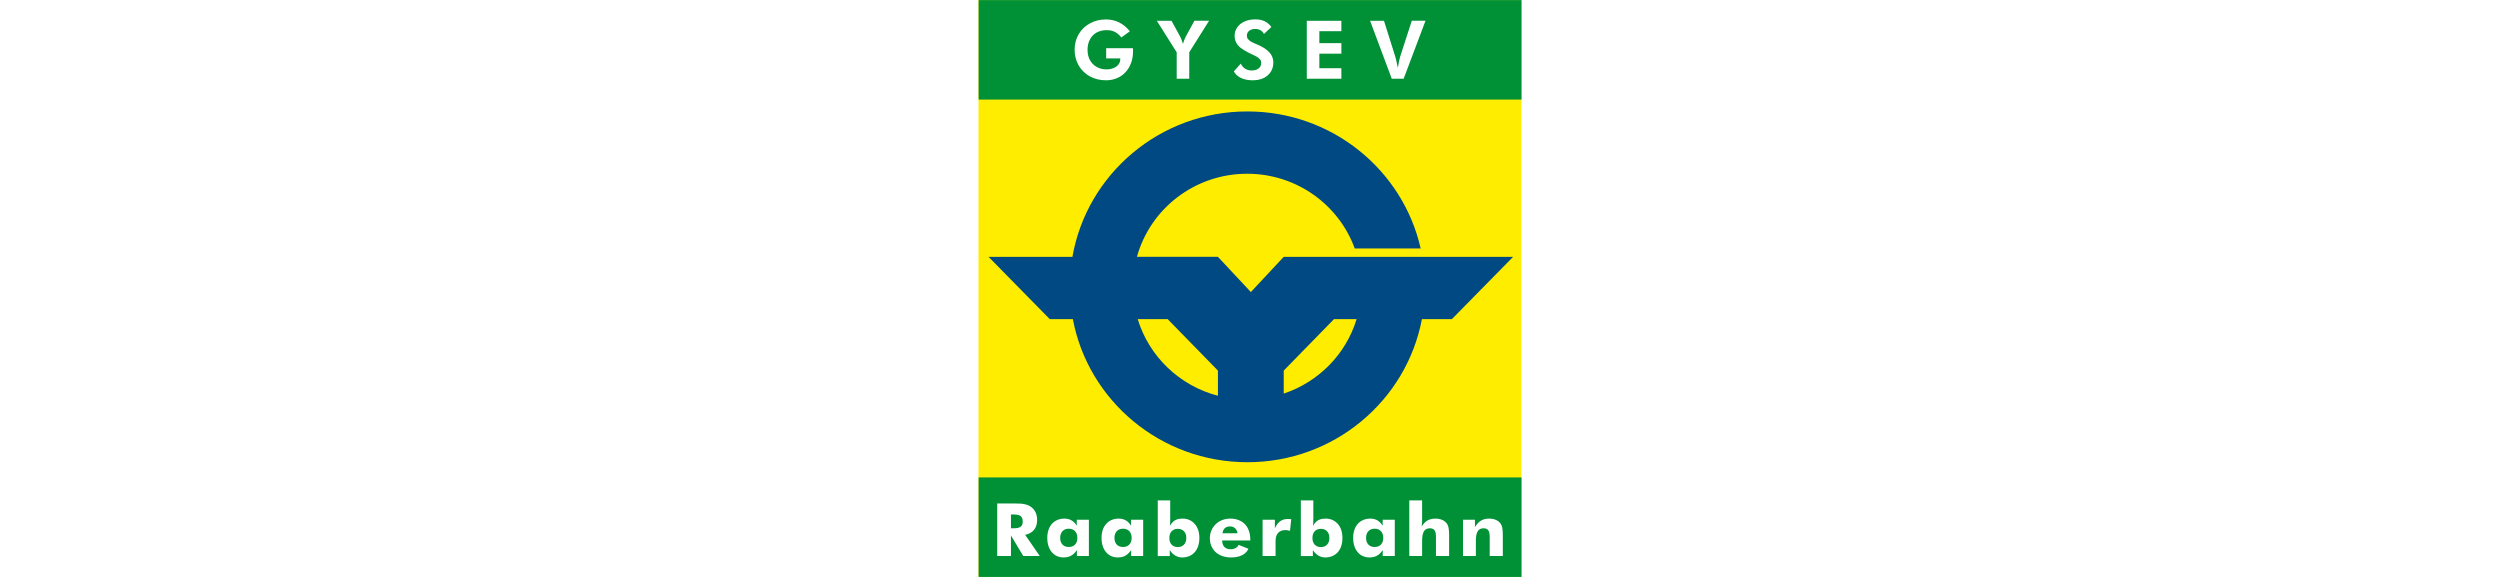
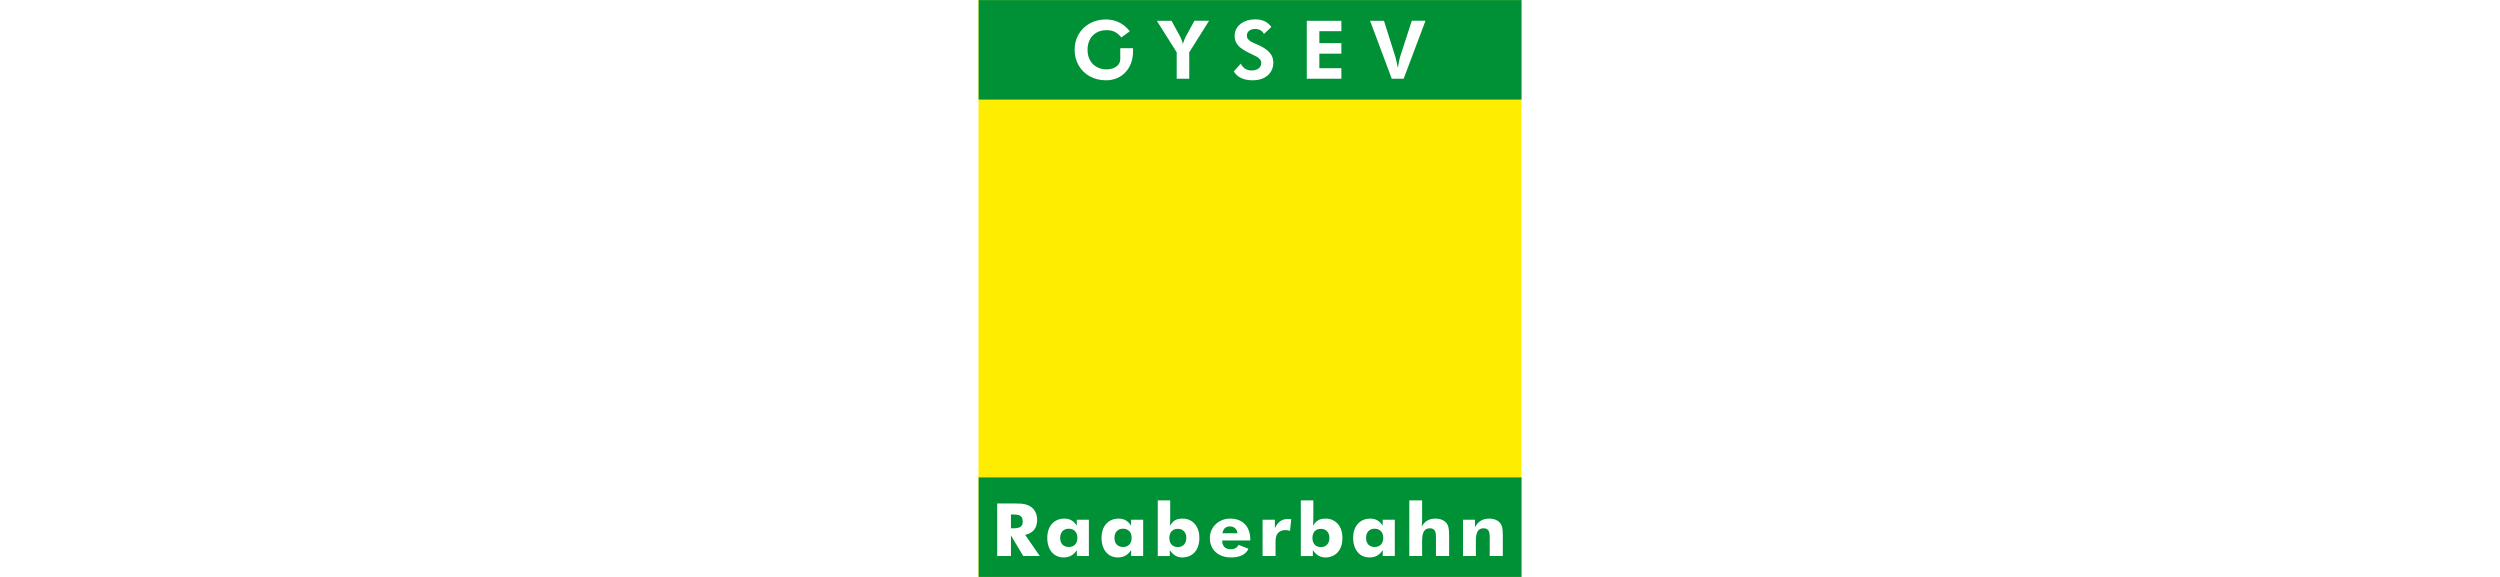
<svg xmlns="http://www.w3.org/2000/svg" version="1.1" id="Layer_1" width="1842.52" height="425.197" viewBox="0 0 1842.52 425.197" overflow="visible" enable-background="new 0 0 1842.52 425.197" xml:space="preserve">
-   <rect fill="#FFFFFF" width="1842.52" height="425.197" />
  <g>
    <g id="Layer_3">
      <rect x="721.15" fill="#FFED00" width="400.12" height="425.125" />
    </g>
    <g id="Layer_1_6_">
-       <path fill="#FFED00" d="M724.148,425.197" />
      <rect x="721.257" y="351.866" fill="#009036" width="400.112" height="73.331" />
      <g>
        <path fill="#FFFFFF" d="M1078.258,409.798v-26.73h8.795v5.426c1.269-2.159,2.756-3.782,4.425-4.776     c1.663-1.007,3.694-1.5,6.042-1.5c1.779,0,3.367,0.276,4.741,0.851c1.382,0.573,2.477,1.379,3.329,2.365     c0.828,1.024,1.356,2.258,1.631,3.664c0.234,1.359,0.362,3.176,0.362,5.408v15.293h-9.663v-14.319     c0-2.063-0.34-3.608-1.032-4.628c-0.71-0.966-1.845-1.494-3.442-1.494c-2.086,0-3.559,0.772-4.419,2.292     c-0.884,1.51-1.306,3.815-1.306,6.94v11.209H1078.258 M1038.663,409.798v-41.01h9.444v14.38c0,1.696-0.098,3.289-0.324,4.832     c0.913-1.415,1.852-2.552,2.771-3.348c0.959-0.813,2.016-1.424,3.216-1.827c1.208-0.412,2.582-0.608,4.145-0.608     c1.787,0,3.367,0.276,4.764,0.851c1.372,0.573,2.481,1.379,3.313,2.365c0.838,1.024,1.358,2.258,1.623,3.664     c0.257,1.359,0.393,3.176,0.393,5.408v15.293h-9.693v-14.319c0-2.063-0.333-3.608-1.02-4.628     c-0.697-0.966-1.842-1.494-3.45-1.494c-2.079,0-3.556,0.772-4.424,2.292c-0.871,1.51-1.316,3.815-1.316,6.94v11.209H1038.663     L1038.663,409.798z M1019.482,396.417c0-2.07-0.569-3.717-1.722-4.935c-1.132-1.21-2.688-1.829-4.636-1.829     c-1.925,0-3.452,0.619-4.612,1.829c-1.147,1.223-1.706,2.876-1.706,4.935c0,2.087,0.559,3.728,1.696,4.928     c1.132,1.18,2.672,1.794,4.622,1.794c1.963,0,3.516-0.611,4.636-1.794C1018.913,400.145,1019.482,398.504,1019.482,396.417      M1027.968,383.068v26.692h-8.878v-4.306c-1.276,1.877-2.703,3.241-4.266,4.106c-1.568,0.866-3.402,1.284-5.539,1.284     c-1.789,0-3.412-0.351-4.887-1.007c-1.48-0.664-2.761-1.631-3.775-2.899c-1.064-1.248-1.902-2.775-2.461-4.515     c-0.581-1.776-0.86-3.762-0.86-5.969c0-2.177,0.279-4.132,0.86-5.863c0.559-1.727,1.419-3.201,2.524-4.478     c1.117-1.245,2.436-2.212,4.023-2.884c1.563-0.687,3.307-1.012,5.209-1.012c3.994,0,7.029,1.77,9.136,5.26v-4.411H1027.968     L1027.968,383.068z M967.279,396.471c0,2.094,0.544,3.701,1.628,4.895c1.125,1.205,2.647,1.829,4.588,1.829     c1.942,0,3.49-0.6,4.583-1.802c1.132-1.203,1.69-2.831,1.69-4.928c0-2.043-0.559-3.694-1.69-4.896     c-1.13-1.213-2.665-1.81-4.583-1.81c-1.899,0-3.435,0.597-4.56,1.81C967.823,392.774,967.279,394.427,967.279,396.471      M958.723,368.792h9.203v13.959c0,1.933-0.105,3.533-0.267,4.784c0.823-1.366,1.651-2.434,2.542-3.193     c0.86-0.766,1.85-1.299,2.952-1.646c1.087-0.307,2.418-0.478,3.985-0.478c1.774,0,3.413,0.324,4.907,1.012     c1.511,0.674,2.809,1.641,3.921,2.884c1.117,1.238,1.971,2.738,2.542,4.499c0.584,1.731,0.868,3.694,0.868,5.844     c0,2.204-0.284,4.192-0.868,5.969c-0.574,1.777-1.435,3.305-2.55,4.555c-1.127,1.251-2.469,2.202-4.046,2.859     c-1.558,0.656-3.231,1.007-5.099,1.007c-3.712,0-6.787-1.784-9.213-5.391v4.344h-8.879V368.792L958.723,368.792z      M930.533,409.798v-26.73h9.069v6.291c0.619-1.444,1.364-2.705,2.28-3.739c0.943-1.057,1.993-1.832,3.193-2.333     c1.186-0.536,2.491-0.788,3.881-0.788c0.656,0,1.555,0.03,2.702,0.137l-0.919,8.591c-1.245-0.372-2.34-0.554-3.331-0.554     c-2.303,0-4.115,0.685-5.398,2.039c-1.275,1.404-1.91,3.399-1.91,6.047v11.045h-9.567V409.798z M912.021,393.008     c-0.166-1.548-0.747-2.759-1.752-3.688c-0.991-0.893-2.227-1.341-3.714-1.341c-3.186,0-5.059,1.653-5.587,5.033h11.053V393.008z      M921.488,398.313H900.75c0.016,2.086,0.566,3.701,1.623,4.806c1.057,1.098,2.582,1.669,4.515,1.669     c2.914,0,4.899-1.09,5.979-3.216l7.232,2.868c-0.823,1.986-2.348,3.563-4.545,4.693c-2.212,1.136-4.915,1.712-8.123,1.712     c-3.254,0-6.063-0.614-8.41-1.802c-2.376-1.233-4.183-2.92-5.443-5.044c-1.269-2.179-1.91-4.597-1.91-7.282     c0-2.028,0.365-3.905,1.097-5.637c0.695-1.762,1.767-3.327,3.141-4.646c1.35-1.349,2.965-2.36,4.837-3.121     c1.873-0.737,3.903-1.097,6.146-1.097c2.182,0,4.167,0.354,6.002,1.082c1.827,0.715,3.359,1.729,4.65,3.075     c1.269,1.316,2.265,2.946,2.925,4.899c0.699,1.94,1.023,4.16,1.023,6.586V398.313z M861.816,396.471     c0,2.094,0.552,3.701,1.648,4.895c1.11,1.205,2.647,1.829,4.58,1.829c1.94,0,3.468-0.6,4.583-1.802     c1.127-1.203,1.698-2.831,1.698-4.928c0-2.043-0.576-3.694-1.706-4.896c-1.14-1.213-2.665-1.81-4.575-1.81     c-1.899,0-3.427,0.597-4.552,1.81C862.378,392.774,861.816,394.427,861.816,396.471 M853.281,368.792h9.172v13.959     c0,1.933-0.083,3.533-0.249,4.784c0.815-1.366,1.666-2.434,2.545-3.193c0.86-0.766,1.856-1.299,2.951-1.646     c1.095-0.307,2.438-0.478,4.002-0.478c1.754,0,3.397,0.324,4.907,1.012c1.494,0.674,2.823,1.641,3.902,2.884     c1.12,1.238,1.958,2.738,2.56,4.499c0.584,1.731,0.876,3.694,0.876,5.844c0,2.204-0.292,4.192-0.876,5.969     c-0.602,1.777-1.442,3.305-2.566,4.555c-1.103,1.251-2.444,2.202-4.024,2.859c-1.558,0.656-3.271,1.007-5.104,1.007     c-3.719,0-6.802-1.784-9.24-5.391v4.344h-8.855V368.792z M834.032,396.417c0-2.07-0.569-3.717-1.706-4.935     c-1.141-1.21-2.695-1.829-4.639-1.829c-1.947,0-3.487,0.619-4.61,1.829c-1.147,1.223-1.706,2.876-1.706,4.935     c0,2.087,0.551,3.728,1.674,4.928c1.127,1.18,2.688,1.794,4.643,1.794c1.966,0,3.511-0.611,4.639-1.794     C833.471,400.145,834.032,398.504,834.032,396.417 M842.525,383.068v26.692h-8.866v-4.306c-1.291,1.877-2.71,3.241-4.288,4.106     c-1.555,0.866-3.395,1.284-5.531,1.284c-1.774,0-3.397-0.351-4.887-1.007c-1.473-0.664-2.738-1.631-3.79-2.899     c-1.057-1.248-1.88-2.775-2.446-4.515c-0.581-1.776-0.868-3.762-0.868-5.969c0-2.177,0.287-4.132,0.868-5.863     c0.566-1.727,1.42-3.201,2.529-4.478c1.103-1.245,2.436-2.212,4.009-2.884c1.556-0.687,3.307-1.012,5.207-1.012     c4.011,0,7.036,1.77,9.138,5.26v-4.411H842.525L842.525,383.068z M794.034,396.417c0-2.07-0.566-3.717-1.714-4.935     c-1.125-1.21-2.68-1.829-4.62-1.829c-1.955,0-3.503,0.619-4.628,1.829c-1.14,1.223-1.706,2.876-1.706,4.935     c0,2.087,0.551,3.728,1.691,4.928c1.109,1.18,2.68,1.794,4.643,1.794c1.955,0,3.511-0.611,4.62-1.794     C793.483,400.145,794.034,398.504,794.034,396.417 M802.513,383.068v26.692h-8.841v-4.306c-1.291,1.877-2.721,3.241-4.288,4.106     c-1.563,0.866-3.412,1.284-5.534,1.284c-1.779,0-3.412-0.351-4.89-1.007c-1.472-0.664-2.74-1.631-3.8-2.899     c-1.039-1.248-1.872-2.775-2.428-4.515c-0.592-1.776-0.879-3.762-0.879-5.969c0-2.177,0.287-4.132,0.879-5.863     c0.559-1.727,1.419-3.201,2.506-4.478c1.125-1.245,2.461-2.212,4.031-2.884c1.556-0.687,3.297-1.012,5.202-1.012     c4.017,0,7.044,1.77,9.127,5.26v-4.411H802.513L802.513,383.068z M734.951,409.798v-38.76h11.951     c2.348,0,4.189,0.061,5.564,0.153c1.366,0.096,2.688,0.343,3.976,0.715c1.269,0.37,2.438,0.934,3.511,1.724     c1.47,1.095,2.549,2.427,3.297,4.042c0.732,1.585,1.127,3.415,1.127,5.431c0,1.983-0.34,3.72-0.996,5.272     c-0.697,1.547-1.691,2.808-3.005,3.749c-1.316,0.974-2.954,1.674-4.832,2.057l10.781,15.617H754.15l-9.07-15.154v15.154H734.951     L734.951,409.798z M745.083,389.359h1.993c2.314,0,3.986-0.354,5.073-1.127c1.079-0.755,1.615-1.988,1.615-3.694     c0-1.369-0.211-2.446-0.687-3.201c-0.463-0.78-1.163-1.324-2.099-1.656c-0.929-0.347-2.197-0.508-3.737-0.508h-2.159V389.359z" />
-         <path fill="#004983" d="M946.115,290.077c25.727-8.563,45.887-29.08,53.715-54.875h-16.654l-37.061,37.939V290.077      M897.625,291.677v-18.536l-37.044-37.939h-22.067C846.879,262.763,869.354,284.309,897.625,291.677 M921.884,215.241     l24.231-25.95h169.067l-45.131,45.911h-22.095C1036.63,295.21,983.348,340.66,919.329,340.66     c-64.01,0-117.317-45.449-128.627-105.458h-17.007l-45.123-45.911h61.808c10.623-60.852,64.313-107.164,128.949-107.164     c62.402,0,114.646,43.204,127.714,100.987h-48.589c-11.664-32.098-42.766-55.062-79.275-55.062     c-38.813,0-71.5,25.934-81.246,61.236h59.692L921.884,215.241z" />
      </g>
    </g>
    <g id="Layer_2">
      <path fill="#009036" d="M721.249,73.396h400.12V0.072h-400.12V73.396z" />
-       <path fill="#FFFFFF" d="M1025.746,58.048l-15.99-42.741h10.239l8.41,26.654c0.391,1.283,0.997,3.973,1.813,8.088    c0.573-3.772,1.162-6.571,1.736-8.385l8.544-26.356h10.104l-16.111,42.741H1025.746z M963.117,58.048V15.307h25.484v7.699H972.37    v8.788h16.231v7.772H972.37v10.711h16.231v7.77H963.117z M909.334,52.616l5.148-5.751c0.707,1.593,1.752,2.84,3.156,3.742    c1.404,0.891,3.02,1.342,4.847,1.342c1.422,0,2.688-0.221,3.76-0.696c1.071-0.464,1.888-1.121,2.431-1.941    c0.559-0.827,0.846-1.816,0.846-2.981c0-0.944-0.211-1.731-0.635-2.329l-1.721-1.625c-0.74-0.494-1.781-1.048-3.05-1.662    c-1.302-0.603-2.673-1.274-4.125-1.997c-2.295-1.188-4.135-2.355-5.616-3.468c-1.453-1.129-2.537-2.42-3.292-3.865    c-0.755-1.438-1.147-3.108-1.147-5.018c0-2.265,0.619-4.313,1.875-6.146c1.268-1.843,3.05-3.304,5.375-4.345    c2.325-1.075,4.982-1.601,8.018-1.601c2.566,0,4.832,0.453,6.749,1.343c1.948,0.899,3.621,2.316,5.073,4.264l-5.48,5.167    c-1.283-2.478-3.476-3.703-6.48-3.703c-1.81,0-3.321,0.438-4.424,1.351c-1.117,0.907-1.674,2.071-1.674,3.509    c0,0.944,0.212,1.731,0.617,2.405l1.781,1.699c0.755,0.479,1.902,1.045,3.428,1.724c1.525,0.649,2.477,1.075,2.884,1.252    c3.621,1.638,6.326,3.484,8.139,5.594c1.767,2.072,2.64,4.456,2.64,7.138c0,3.895-1.374,7.082-4.122,9.514    c-2.735,2.421-6.462,3.639-11.173,3.639c-3.308,0-6.131-0.554-8.486-1.683C912.311,56.378,910.542,54.762,909.334,52.616     M867.232,58.048V38.546l-14.648-23.239h10.826l6.417,11.712c0.649,1.234,1.328,3.004,2.008,5.318    c0.536-1.901,1.235-3.694,2.111-5.39l6.35-11.643h10.809l-14.619,23.239v19.501h-9.253V58.048z M815.256,35.513h19.758    c0.03,0.463,0.053,1.186,0.053,2.159c0,3.209-0.496,6.138-1.455,8.779c-0.966,2.623-2.355,4.91-4.167,6.833    c-1.805,1.941-3.934,3.395-6.364,4.391c-2.431,1.013-5.076,1.505-7.942,1.505c-4.441,0-8.44-0.981-11.946-2.929    c-3.522-1.933-6.263-4.63-8.226-8.063c-1.966-3.43-2.955-7.265-2.955-11.493c0-4.248,0.997-8.072,2.997-11.491    c2.001-3.41,4.757-6.083,8.287-7.983c3.503-1.933,7.462-2.884,11.841-2.884c3.5,0,6.731,0.745,9.708,2.198    c2.944,1.485,5.564,3.654,7.859,6.523l-6.259,4.56c-1.419-1.793-2.997-3.128-4.668-4.043c-1.688-0.91-3.752-1.35-6.168-1.35    c-2.839,0-5.3,0.595-7.437,1.778c-2.106,1.181-3.744,2.884-4.899,5.097c-1.163,2.208-1.749,4.729-1.749,7.593    c0,2.882,0.589,5.4,1.757,7.576c1.185,2.154,2.823,3.849,4.952,5.053c2.137,1.215,4.54,1.819,7.22,1.819    c1.963,0,3.734-0.336,5.328-0.993c1.563-0.642,2.748-1.551,3.596-2.695c0.868-1.155,1.266-2.474,1.266-3.935v-0.479h-10.386    V35.513z" />
+       <path fill="#FFFFFF" d="M1025.746,58.048l-15.99-42.741h10.239l8.41,26.654c0.391,1.283,0.997,3.973,1.813,8.088    c0.573-3.772,1.162-6.571,1.736-8.385l8.544-26.356h10.104l-16.111,42.741H1025.746z M963.117,58.048V15.307h25.484v7.699H972.37    v8.788h16.231v7.772H972.37v10.711h16.231v7.77H963.117z M909.334,52.616l5.148-5.751c0.707,1.593,1.752,2.84,3.156,3.742    c1.404,0.891,3.02,1.342,4.847,1.342c1.422,0,2.688-0.221,3.76-0.696c1.071-0.464,1.888-1.121,2.431-1.941    c0.559-0.827,0.846-1.816,0.846-2.981c0-0.944-0.211-1.731-0.635-2.329l-1.721-1.625c-0.74-0.494-1.781-1.048-3.05-1.662    c-1.302-0.603-2.673-1.274-4.125-1.997c-2.295-1.188-4.135-2.355-5.616-3.468c-1.453-1.129-2.537-2.42-3.292-3.865    c-0.755-1.438-1.147-3.108-1.147-5.018c0-2.265,0.619-4.313,1.875-6.146c1.268-1.843,3.05-3.304,5.375-4.345    c2.325-1.075,4.982-1.601,8.018-1.601c2.566,0,4.832,0.453,6.749,1.343c1.948,0.899,3.621,2.316,5.073,4.264l-5.48,5.167    c-1.283-2.478-3.476-3.703-6.48-3.703c-1.81,0-3.321,0.438-4.424,1.351c-1.117,0.907-1.674,2.071-1.674,3.509    c0,0.944,0.212,1.731,0.617,2.405l1.781,1.699c0.755,0.479,1.902,1.045,3.428,1.724c1.525,0.649,2.477,1.075,2.884,1.252    c3.621,1.638,6.326,3.484,8.139,5.594c1.767,2.072,2.64,4.456,2.64,7.138c0,3.895-1.374,7.082-4.122,9.514    c-2.735,2.421-6.462,3.639-11.173,3.639c-3.308,0-6.131-0.554-8.486-1.683C912.311,56.378,910.542,54.762,909.334,52.616     M867.232,58.048V38.546l-14.648-23.239h10.826l6.417,11.712c0.649,1.234,1.328,3.004,2.008,5.318    c0.536-1.901,1.235-3.694,2.111-5.39l6.35-11.643h10.809l-14.619,23.239v19.501h-9.253V58.048z M815.256,35.513h19.758    c0.03,0.463,0.053,1.186,0.053,2.159c0,3.209-0.496,6.138-1.455,8.779c-0.966,2.623-2.355,4.91-4.167,6.833    c-1.805,1.941-3.934,3.395-6.364,4.391c-2.431,1.013-5.076,1.505-7.942,1.505c-4.441,0-8.44-0.981-11.946-2.929    c-3.522-1.933-6.263-4.63-8.226-8.063c-1.966-3.43-2.955-7.265-2.955-11.493c0-4.248,0.997-8.072,2.997-11.491    c2.001-3.41,4.757-6.083,8.287-7.983c3.503-1.933,7.462-2.884,11.841-2.884c3.5,0,6.731,0.745,9.708,2.198    c2.944,1.485,5.564,3.654,7.859,6.523l-6.259,4.56c-1.419-1.793-2.997-3.128-4.668-4.043c-1.688-0.91-3.752-1.35-6.168-1.35    c-2.839,0-5.3,0.595-7.437,1.778c-2.106,1.181-3.744,2.884-4.899,5.097c-1.163,2.208-1.749,4.729-1.749,7.593    c0,2.882,0.589,5.4,1.757,7.576c1.185,2.154,2.823,3.849,4.952,5.053c2.137,1.215,4.54,1.819,7.22,1.819    c1.963,0,3.734-0.336,5.328-0.993c1.563-0.642,2.748-1.551,3.596-2.695c0.868-1.155,1.266-2.474,1.266-3.935v-0.479V35.513z" />
    </g>
  </g>
</svg>